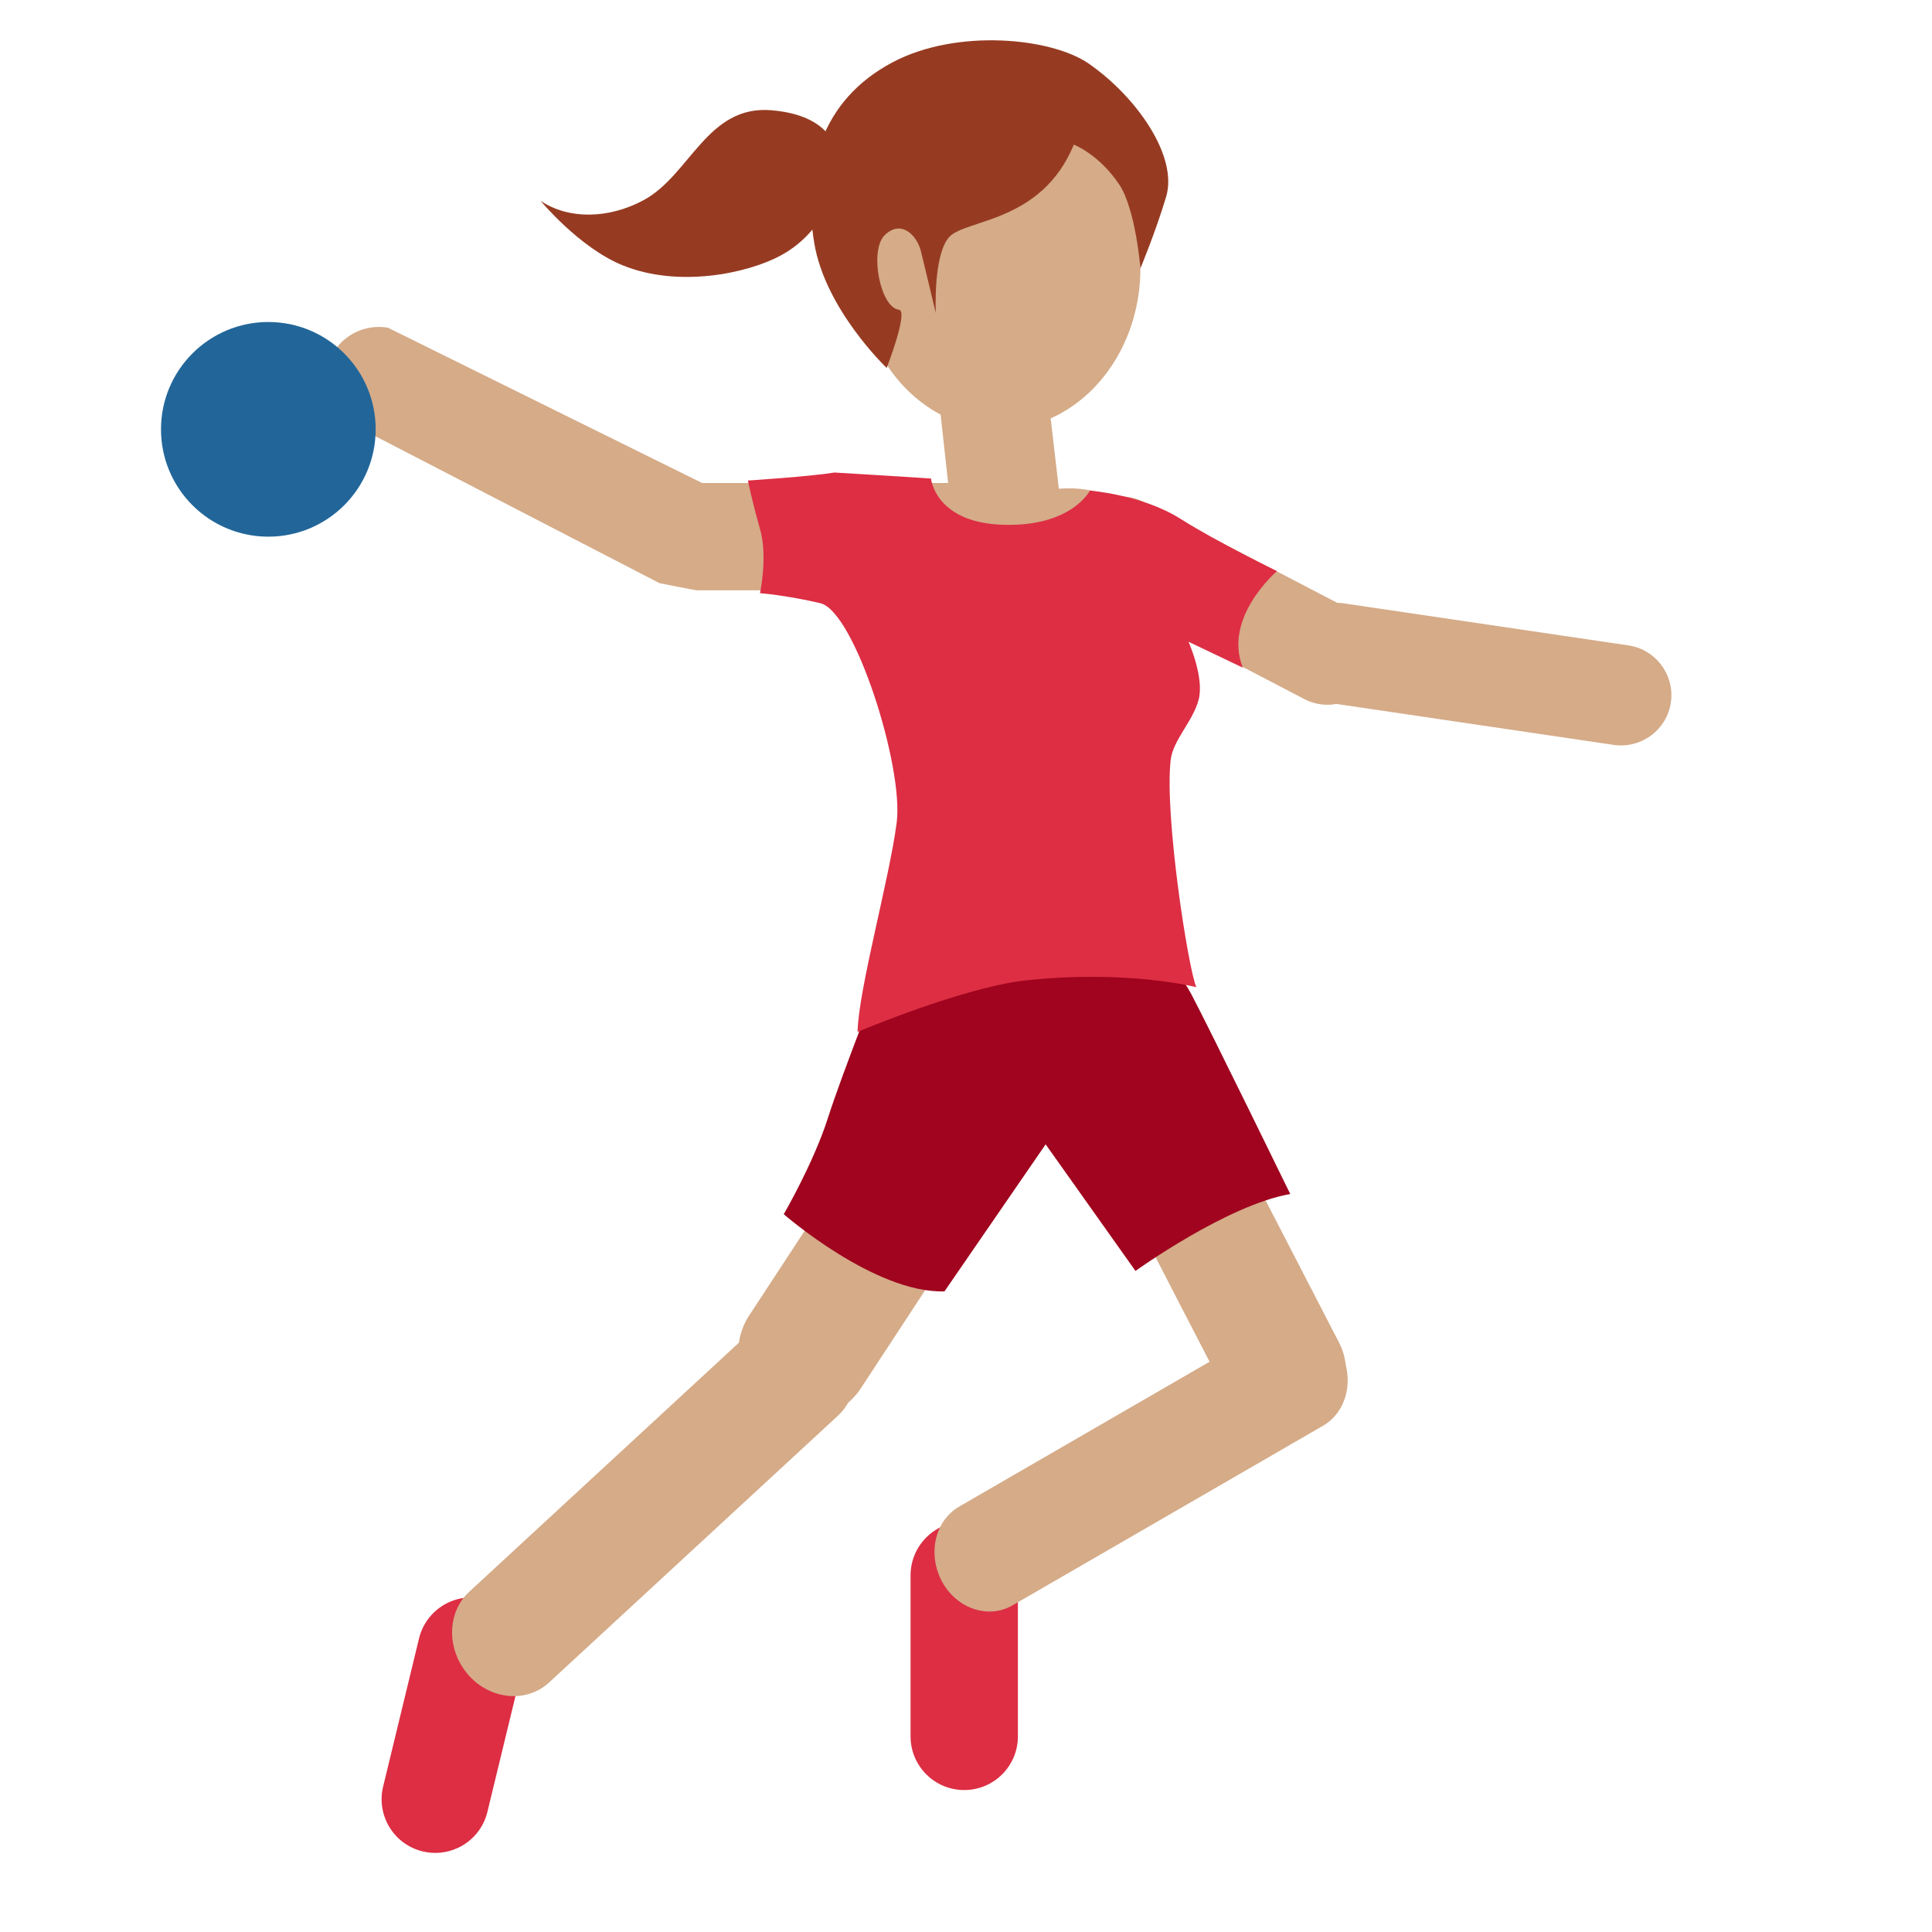
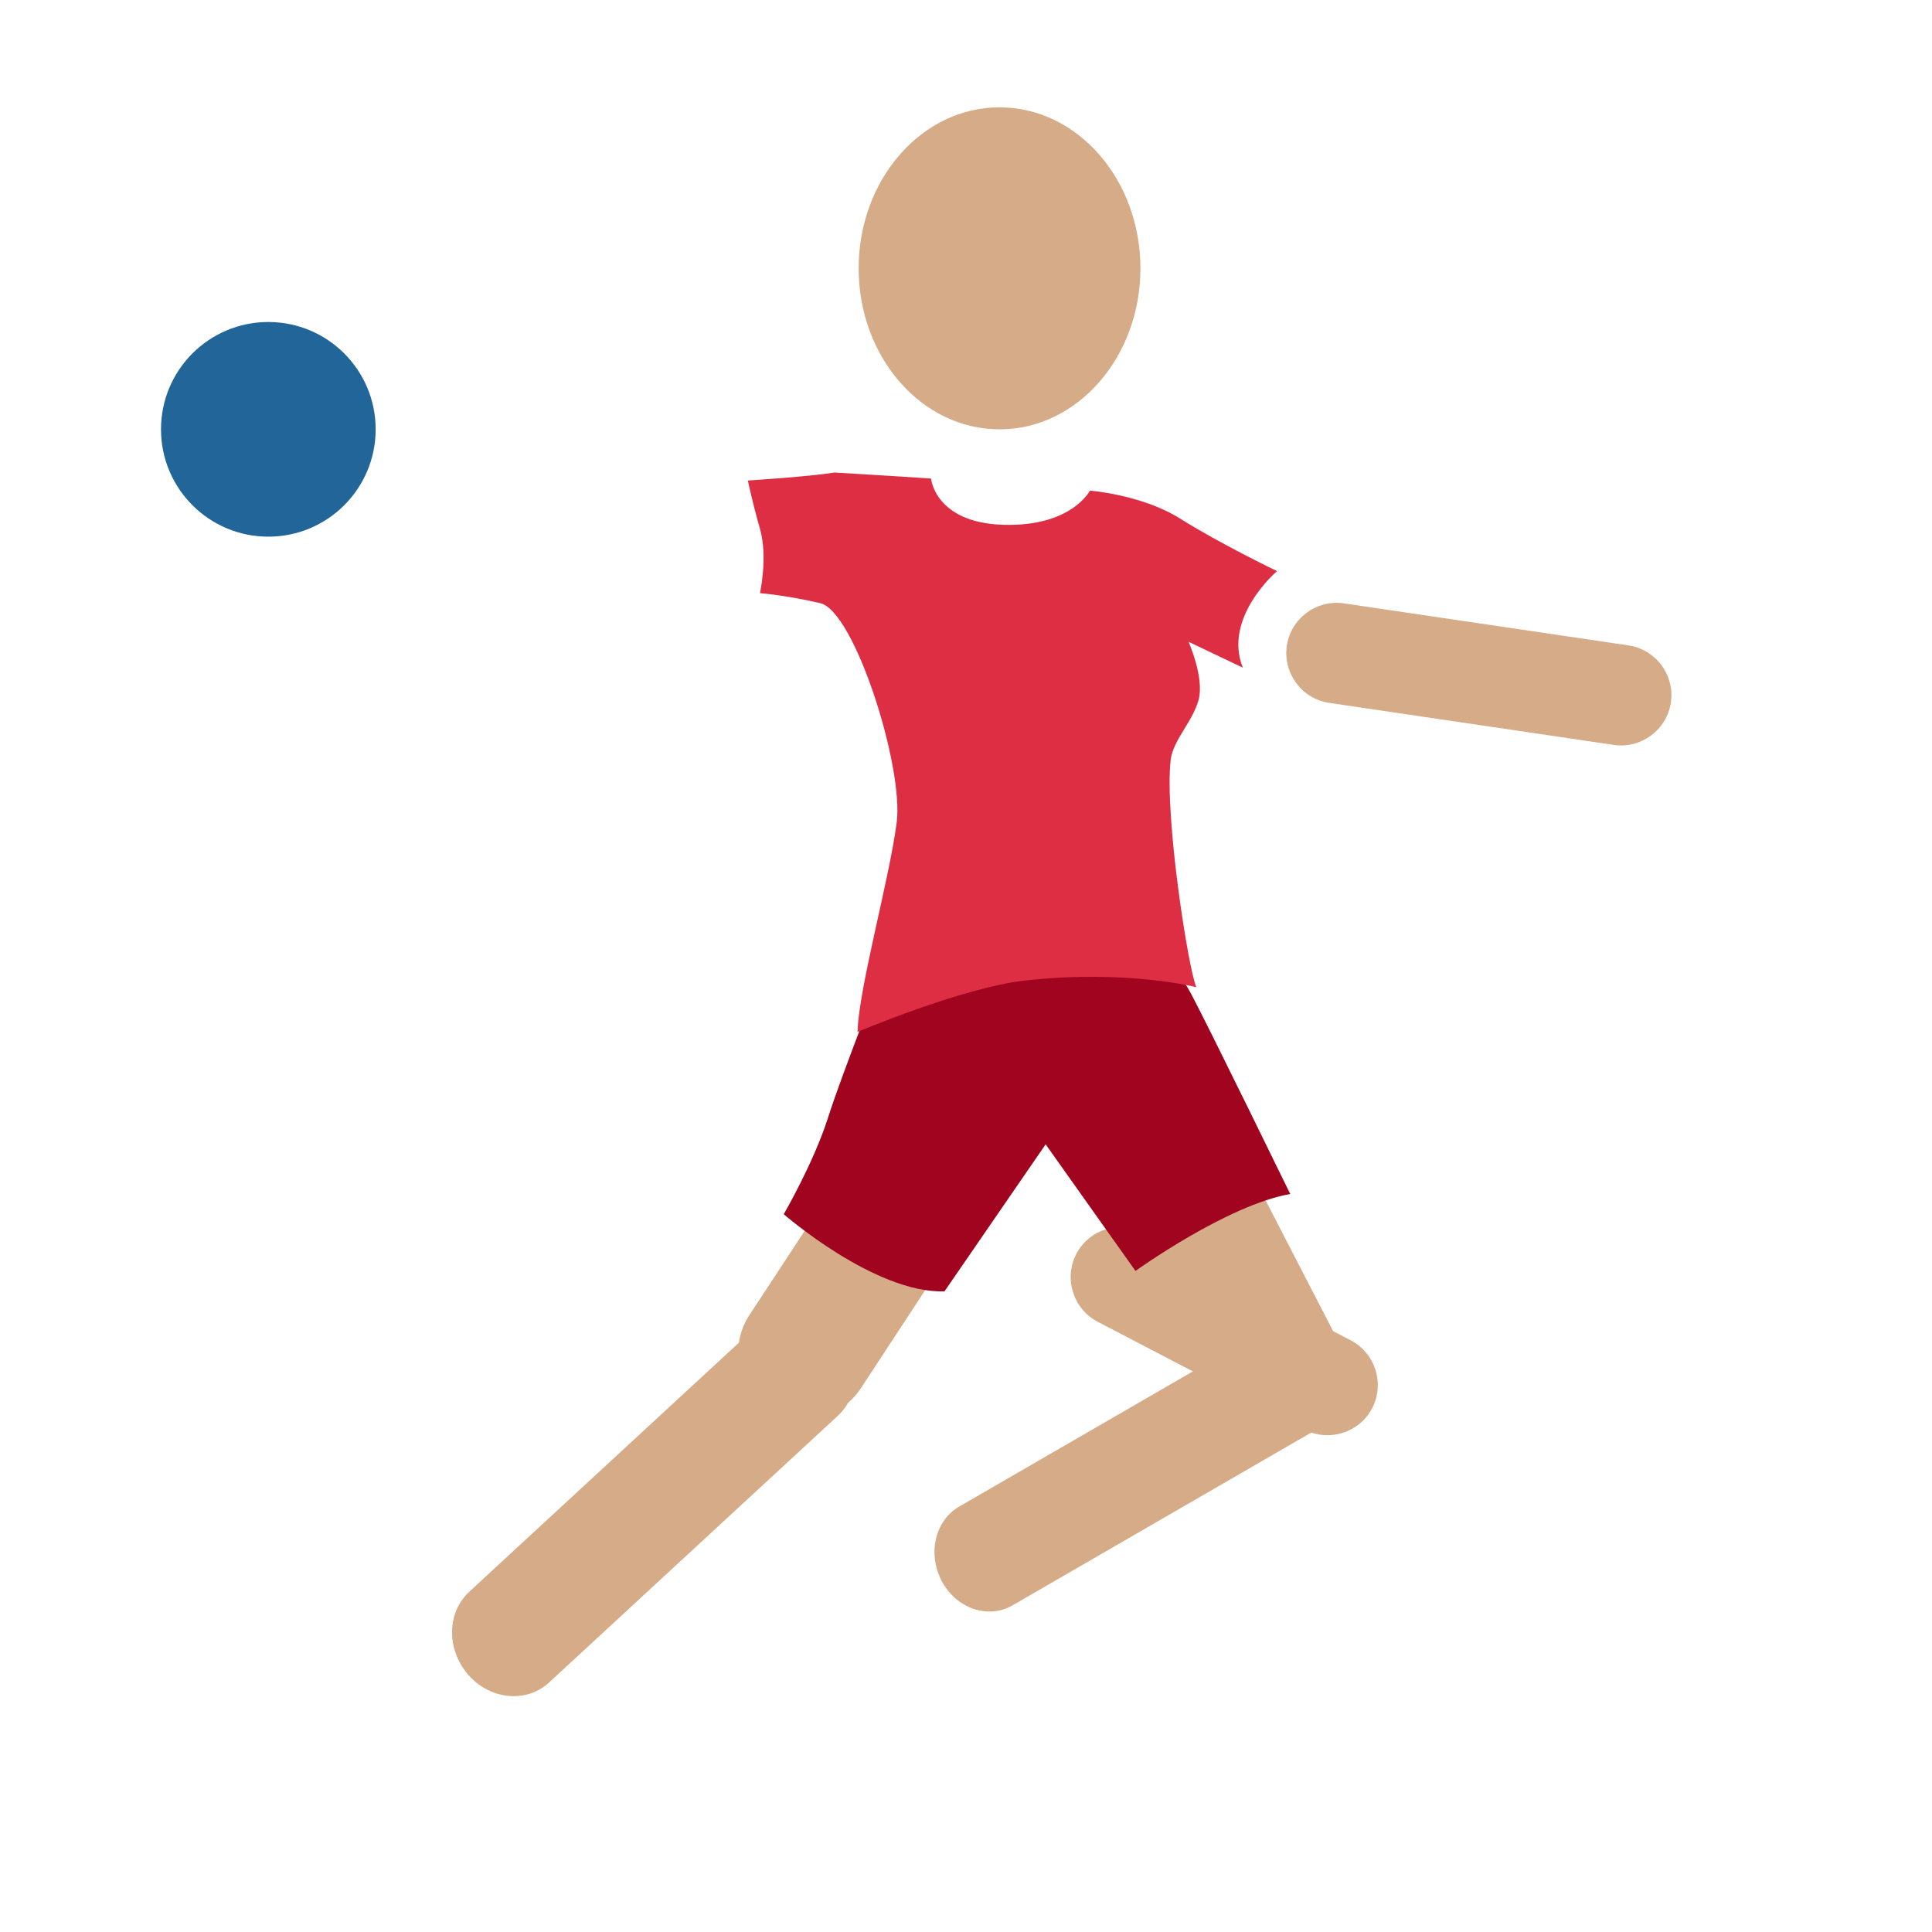
<svg xmlns="http://www.w3.org/2000/svg" viewBox="0 0 36 36">
  <ellipse fill="#D5AB88" cx="18.625" cy="5" rx="2.625" ry="3" />
-   <path fill="#963B22" d="M15.63 3.212s.193-1.038-1.258-1.158c-1.196-.099-1.513 1.208-2.378 1.675-.653.352-1.4.364-1.921.013 0 0 .716.867 1.52 1.198 1.045.43 2.333.154 2.947-.175.96-.515 1.09-1.553 1.09-1.553z" />
-   <path fill="#DD2E44" d="M17.967 33.355c-.552 0-1-.447-1-1v-3c0-.553.448-1 1-1s1 .447 1 1v3c0 .553-.448 1-1 1zm-9.431 1.076c-.199.094-.43.123-.661.067-.537-.13-.866-.671-.736-1.208l.669-2.76c.13-.535.669-.866 1.207-.736.537.13.866.671.736 1.208l-.669 2.76c-.074.306-.281.544-.546.669z" />
-   <path fill="#D5AB88" d="M19.73 9.107l-.457-3.933c-.061-.549-.574-.973-1.117-.908-.549.061-.951.543-.889 1.092l.4 3.642h-4.584L7.228 6.106c-.55-.091-1.06.278-1.151.822-.091.545.277 1.06.822 1.151l5.389 2.787c.054.01.657.134.712.134h2.749c.009.262.086.588.251 1 1 2.5 3 8 3 8 2.209 0 2.625-4.723 2.625-7.208 0-.604.299-.753.197-1.101 1.171-.152 1.334.359 1.874.487 0 0-1.799-3.26-3.966-3.071z" />
  <path fill="#D5AB88" d="M14.177 26.122c-.456-.402-.56-1.088-.216-1.612l4.817-7.347c.376-.574 1.147-.735 1.72-.359.571.382.734 1.147.358 1.72l-4.817 7.347c-.376.574-1.147.735-1.72.359-.052-.032-.098-.069-.142-.108z" />
  <path fill="#D5AB88" d="M8.628 31.08c-.308-.458-.268-1.066.116-1.42l5.382-4.971c.42-.389 1.094-.325 1.505.142.407.471.403 1.161-.018 1.549l-5.382 4.971c-.42.388-1.095.325-1.505-.142-.036-.042-.068-.085-.098-.129zm8.861-1.75c-.184-.479-.029-1.019.384-1.257l5.786-3.347c.452-.262 1.041-.062 1.315.447.271.511.131 1.133-.322 1.394l-5.786 3.347c-.452.261-1.041.061-1.315-.447-.024-.045-.044-.09-.062-.137z" />
-   <path fill="#D5AB88" d="M24.304 26.637c-.533.185-1.136-.044-1.403-.561l-3.745-7.25c-.293-.566-.071-1.263.495-1.555.569-.288 1.263-.071 1.555.496l3.745 7.25c.293.566.071 1.263-.495 1.555-.05.026-.1.047-.152.065zm0-13.611l-3.85-2.008c-.457-.238-.636-.807-.398-1.264.238-.457.807-.636 1.264-.397l3.85 2.008c.457.238.636.807.398 1.264-.238.457-.807.636-1.264.397z" />
+   <path fill="#D5AB88" d="M24.304 26.637c-.533.185-1.136-.044-1.403-.561l-3.745-7.25c-.293-.566-.071-1.263.495-1.555.569-.288 1.263-.071 1.555.496l3.745 7.25c.293.566.071 1.263-.495 1.555-.05.026-.1.047-.152.065zl-3.85-2.008c-.457-.238-.636-.807-.398-1.264.238-.457.807-.636 1.264-.397l3.85 2.008c.457.238.636.807.398 1.264-.238.457-.807.636-1.264.397z" />
  <path fill="#D5AB88" d="M30.07 13.88l-5.302-.783c-.51-.075-.865-.554-.79-1.064.075-.51.554-.865 1.064-.79l5.302.783c.51.075.865.554.79 1.064-.075.51-.554.865-1.064.79z" />
-   <path fill="#963B22" d="M21.25 5s.283-.678.479-1.333c.225-.75-.542-1.855-1.438-2.479-.699-.487-2.461-.66-3.656-.029-1.349.713-1.687 2.024-1.462 3.373.207 1.24 1.349 2.324 1.349 2.324s.414-1.064.227-1.085c-.347-.039-.555-1.105-.264-1.389.306-.299.6 0 .675.3.075.3.277 1.151.277 1.151s-.052-1.076.248-1.414c.3-.337 1.724-.262 2.324-1.724 0 0 .47.179.845.742.309.464.396 1.563.396 1.563z" />
  <path fill="#A0041E" d="M16.5 17.957s-.803 2.028-1.071 2.869c-.268.842-.825 1.799-.825 1.799s1.694 1.477 2.995 1.438l1.885-2.74 1.674 2.359s1.708-1.229 2.884-1.433c0 0-1.497-3.069-1.841-3.719-.344-.65-1.186-1.492-1.186-1.492l-4.515.919z" />
  <path fill="#DD2E44" d="M15.549 8.805s1.274.075 1.799.112c0 0 .075.825 1.349.862 1.274.037 1.612-.637 1.612-.637s.975.075 1.687.525c.712.45 1.799.975 1.799.975s-1.012.862-.637 1.799l-1.012-.483s.3.671.188 1.083c-.112.412-.479.75-.521 1.125-.116 1.044.329 3.892.479 4.229 0 0-1.292-.333-3.188-.125-1.16.128-3.125.958-3.125.958.021-.812.589-2.827.729-3.896.137-1.041-.785-3.942-1.422-4.092-.637-.15-1.125-.187-1.125-.187s.15-.675 0-1.199c-.15-.525-.225-.9-.225-.9s1.163-.074 1.613-.149z" />
  <circle fill="#269" cx="5" cy="8" r="2" />
</svg>